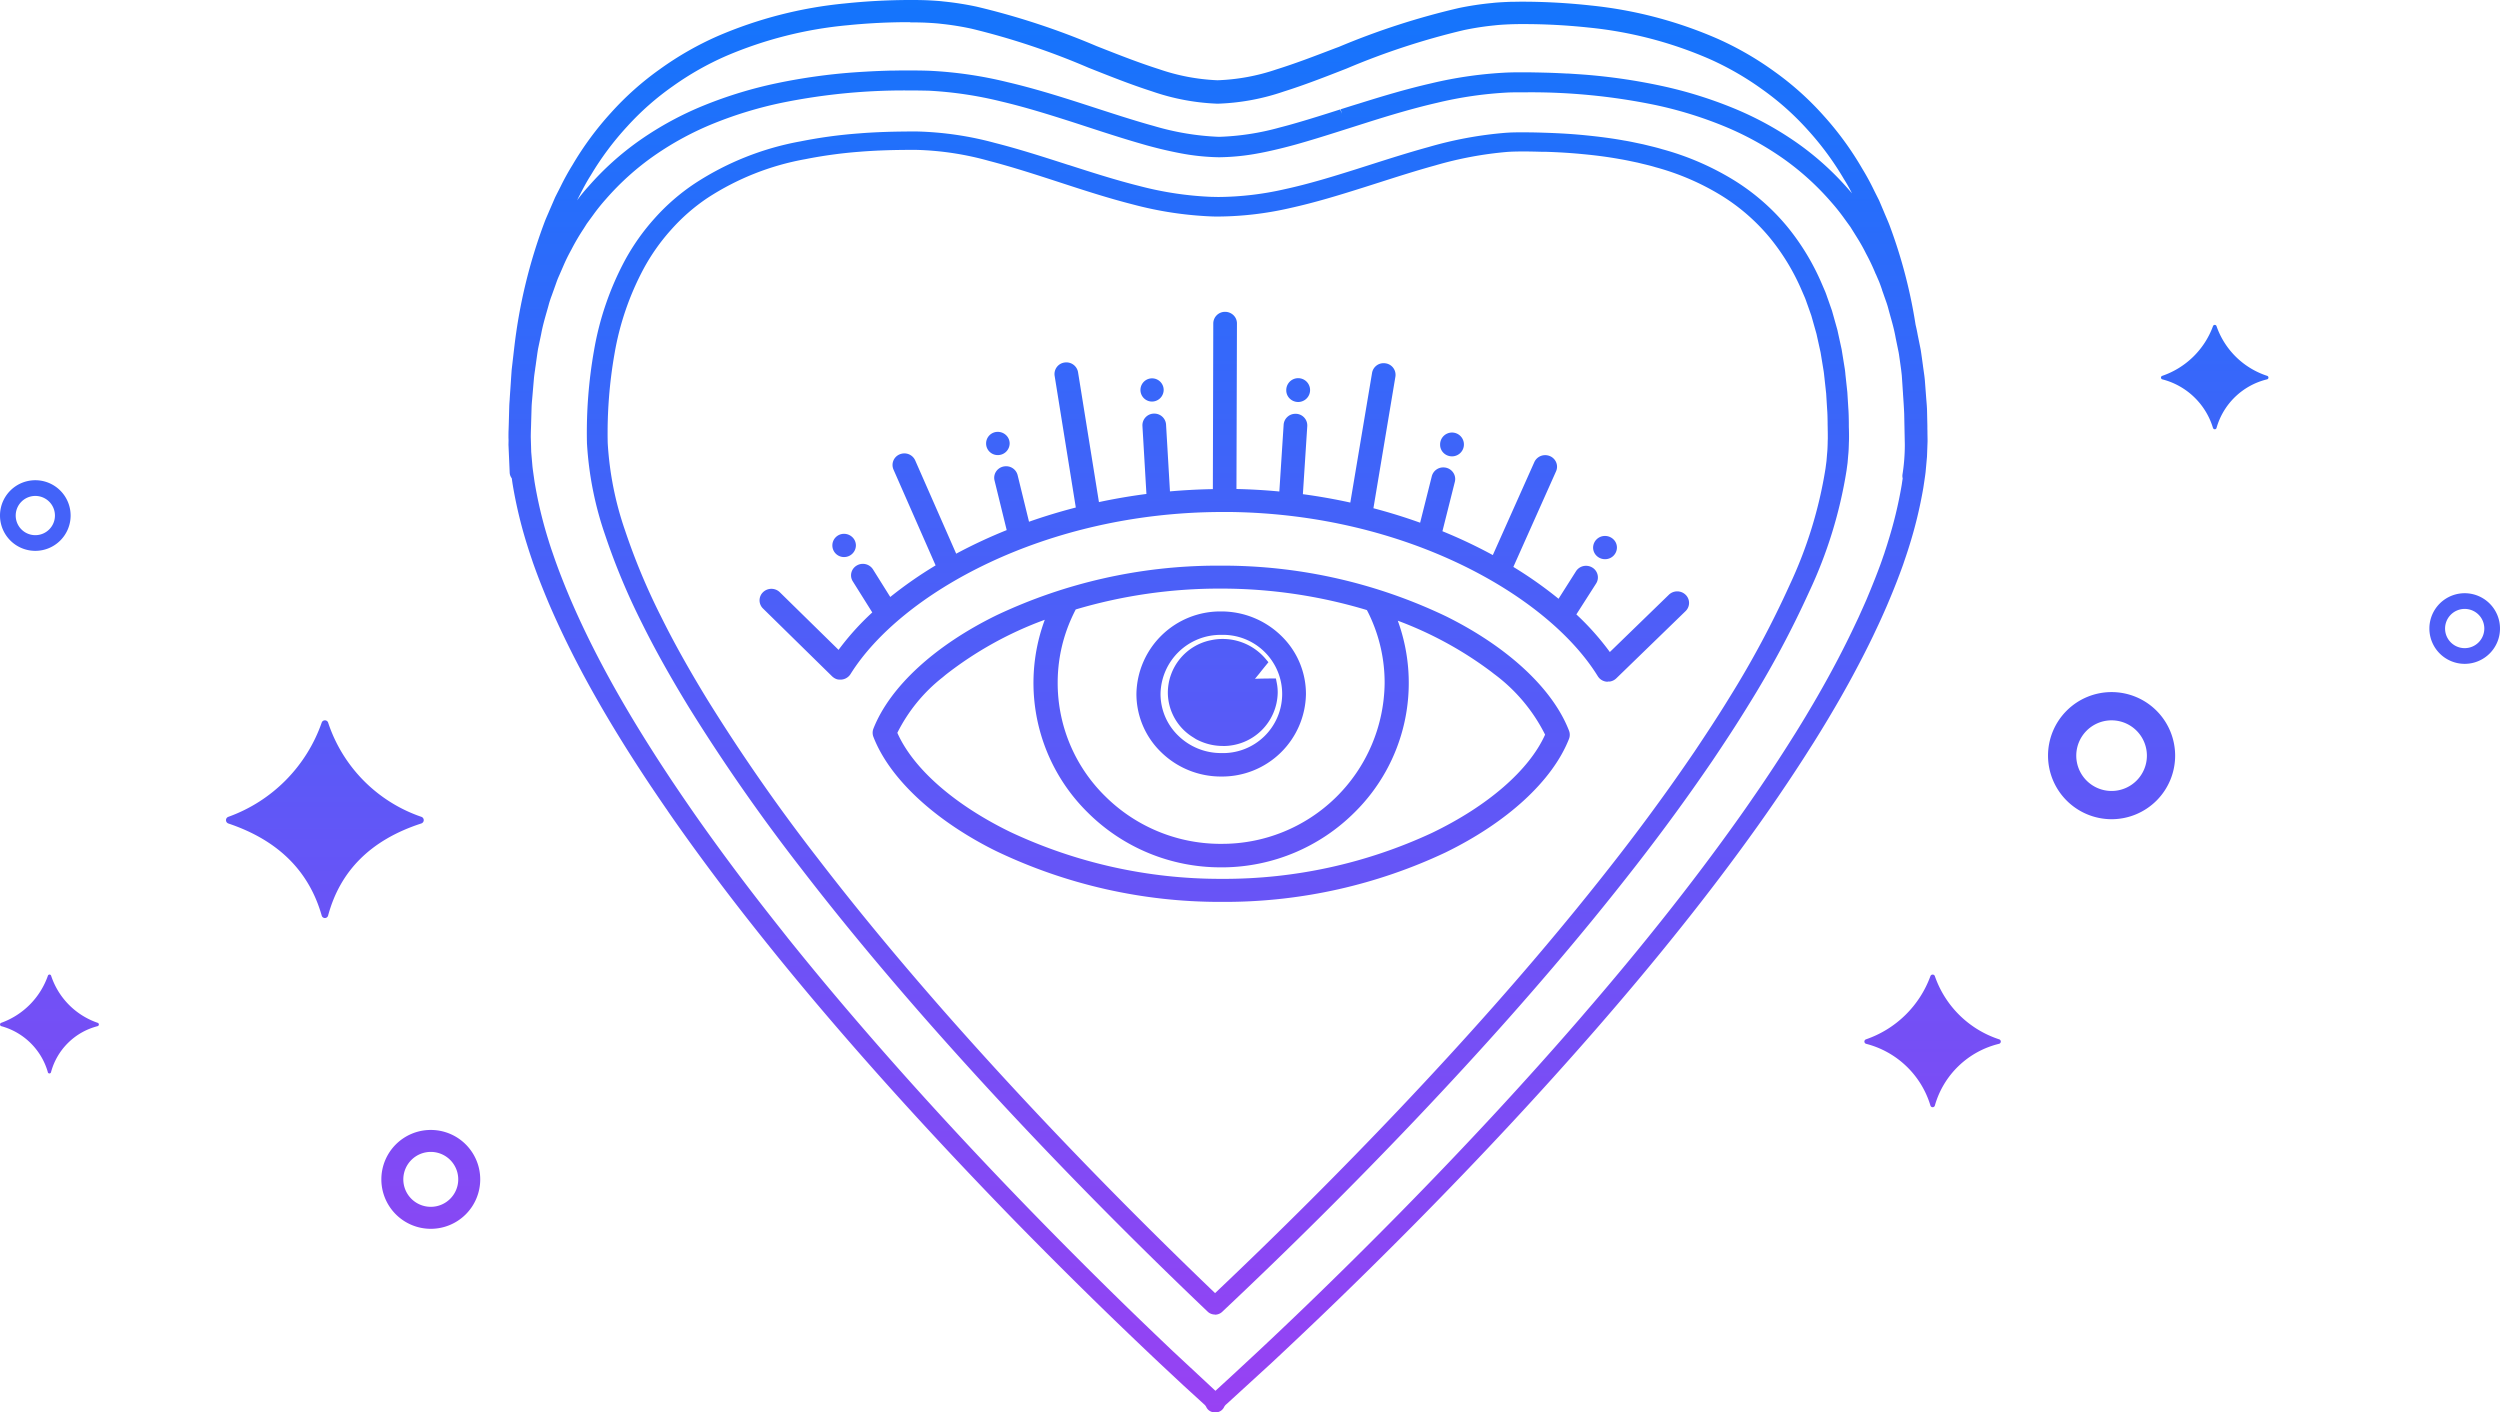
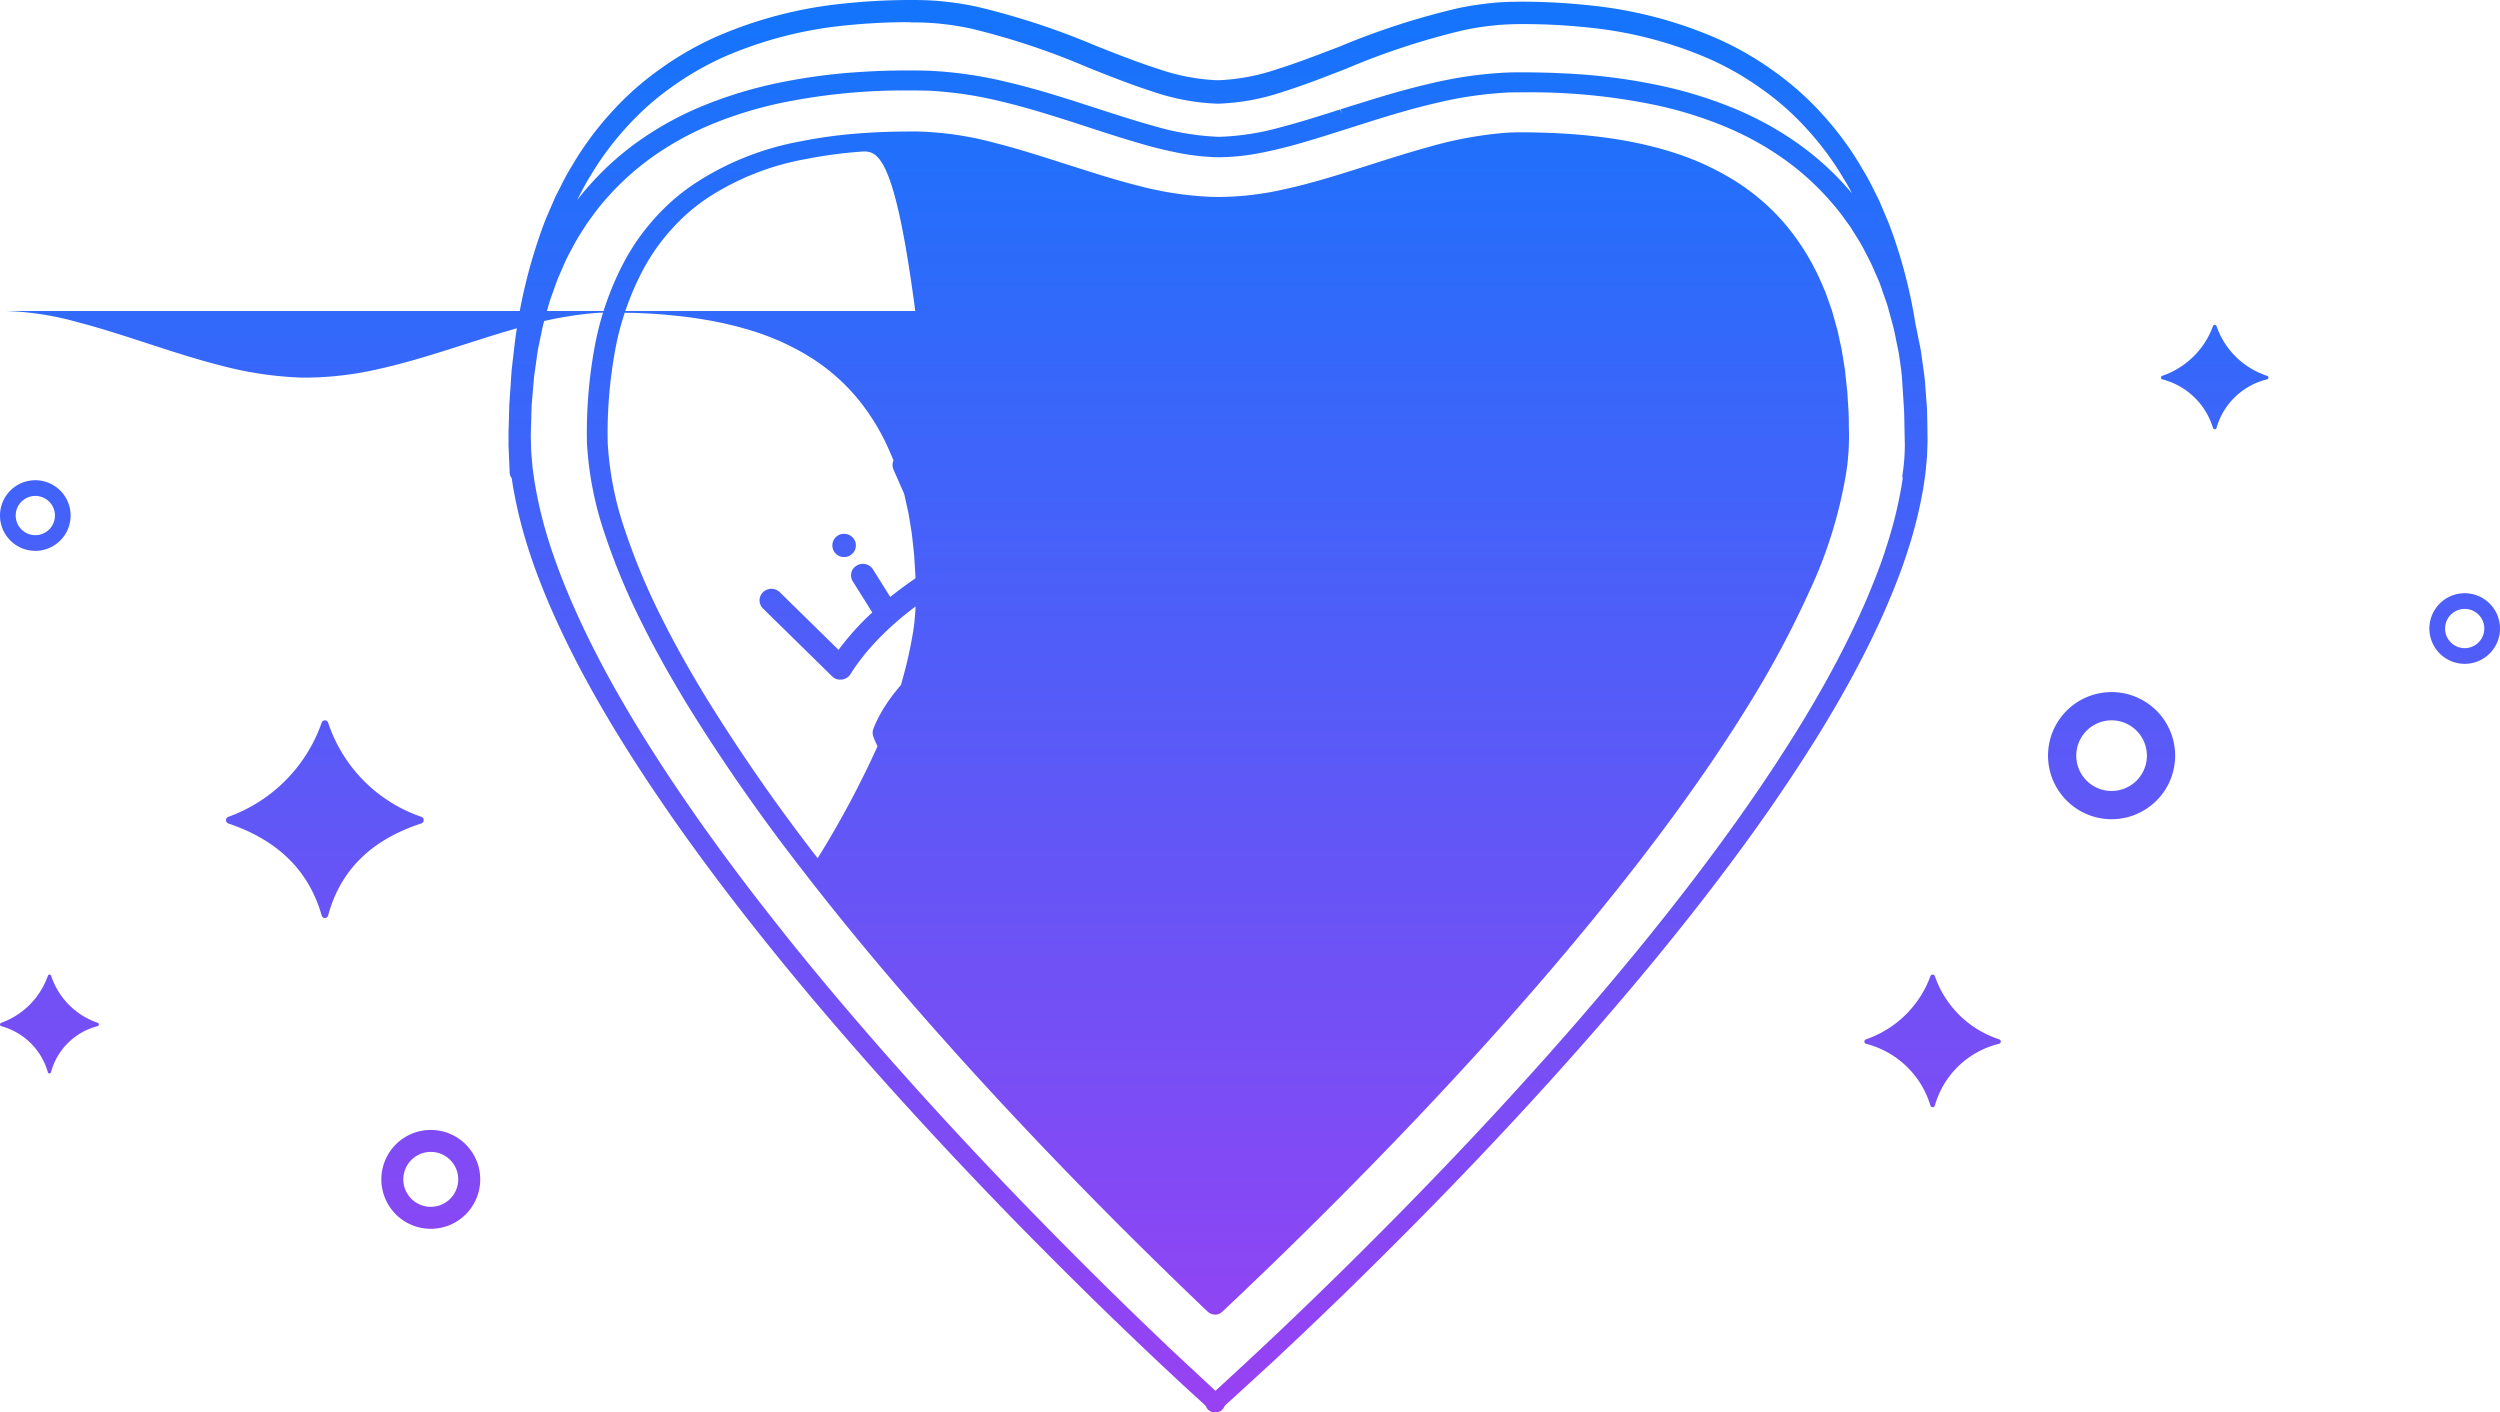
<svg xmlns="http://www.w3.org/2000/svg" width="177" height="100.001" viewBox="0 0 177 100.001">
  <defs>
    <linearGradient id="linear-gradient" x1="0.5" y1="1" x2="0.5" gradientUnits="objectBoundingBox">
      <stop offset="0" stop-color="#9941f3" />
      <stop offset="1" stop-color="#1375fc" />
    </linearGradient>
  </defs>
-   <path id="icon-love" d="M85.839,99.975a.655.655,0,0,1-.439-.365.575.575,0,0,0-.148-.184L83.8,98.1l-1.74-1.625c-1.138-1.073-2.293-2.177-3.434-3.283-2.2-2.131-4.451-4.376-6.7-6.671C67.3,81.77,63.148,77.263,59.252,72.74l-.579-.675c-.565-.661-1.13-1.328-1.679-1.985l-.542-.651c-.989-1.193-1.922-2.343-2.852-3.516l-.25-.316c-1.951-2.465-3.8-4.939-5.5-7.353l-.181-.258-.356-.514-.1-.152-.072-.1-.347-.507-.172-.251-.338-.5-.068-.1,0-.005-.1-.143-.328-.493c-.109-.165-.216-.328-.322-.49l-.317-.485c-.308-.477-.616-.959-.914-1.435l-.292-.471-.287-.467c-.155-.255-.358-.59-.557-.924l-.27-.457c-.578-.986-1.125-1.963-1.626-2.9l-.23-.437c-.142-.272-.289-.555-.447-.868l-.216-.431-.211-.429c-.451-.927-.875-1.852-1.26-2.751l-.076-.183-.149-.359-.142-.35-.137-.341c-.014-.039-.03-.077-.045-.115l-.021-.052-.128-.329q-.093-.244-.181-.481l-.114-.312-.11-.307-.1-.3c-.12-.351-.228-.684-.331-1.018a31.7,31.7,0,0,1-1.015-4.271l-.055-.382s0-.008,0-.012a.712.712,0,0,1-.142-.328.653.653,0,0,1-.007-.076L36,31.485l.006-.308-.006-.2c0-.189,0-.378.008-.544l.012-.362.034-1.259c.005-.19.02-.376.033-.536l0-.026c.015-.247.032-.489.049-.728.018-.258.036-.517.051-.776l.039-.555.193-1.671a37.4,37.4,0,0,1,2.114-8.737c.087-.236.193-.475.285-.687.051-.119.1-.238.154-.358l.335-.776.138-.274c.083-.159.162-.315.241-.472a17.541,17.541,0,0,1,.851-1.543,22.147,22.147,0,0,1,2.723-3.692,20.935,20.935,0,0,1,3.472-3.091A22.466,22.466,0,0,1,50.8,2.561,30.03,30.03,0,0,1,59.808.245,44.793,44.793,0,0,1,64.435,0l.23,0h.054c.268,0,.544.007.811.014l.306.014c.316.019.644.037.973.077a21.631,21.631,0,0,1,2.328.365,52.739,52.739,0,0,1,8.494,2.792l.267.105c1.359.535,2.765,1.087,4.158,1.529a14.433,14.433,0,0,0,4.148.786,14.432,14.432,0,0,0,4.152-.763c1.394-.434,2.8-.978,4.166-1.5l.271-.1A52.711,52.711,0,0,1,103.3.565a21.661,21.661,0,0,1,2.34-.352c.317-.037.645-.054.962-.07L106.9.13c.255,0,.517-.01.772-.01h.053l.29,0a45.111,45.111,0,0,1,4.62.269,30.027,30.027,0,0,1,9,2.368,22.446,22.446,0,0,1,4.044,2.345,20.93,20.93,0,0,1,3.458,3.115,22.147,22.147,0,0,1,2.709,3.722,17.246,17.246,0,0,1,.83,1.525c.081.163.159.319.238.474l.128.255.339.8c.049.122.1.238.149.354.1.234.2.464.286.7a35.81,35.81,0,0,1,1.807,6.944c.056.232.107.468.148.707l.212,1.049c.016.1.031.2.044.292l.04.283.071.514.016.127.074.523c.022.161.039.3.051.434L136.361,28l.009.127.02.249c.02.233.04.474.045.715l.023,1.072,0,.19.005.188,0,.058c0,.212.01.432.008.649l-.04,1.087-.1,1.1c-.022.184-.049.365-.074.535l-.069.46-.014.092a31.531,31.531,0,0,1-1.042,4.274l-.045.142-.094.287c-.013.039-.025.077-.039.117l-.009.028-.1.293-.1.3-.109.3c-.018.05-.036.1-.055.151l-.117.314c-.02.053-.04.1-.06.157l-.123.321c-.022.053-.042.107-.064.161l-.133.335-.138.34-.144.348-.075.177-.153.363c-.247.567-.5,1.133-.764,1.682l-.2.424c-.376.78-.779,1.575-1.2,2.362l-.233.437c-.176.328-.369.678-.606,1.1l-.251.445c-.59,1.033-1.233,2.107-1.913,3.192l-.3.47-.3.472-.153.238-.31.478q-.157.24-.316.482l-.322.486-.085.127-.078.117-.332.492-.338.5-.344.5-.065.094-.109.158-.354.508c-.177.252-.359.511-.543.77-1.71,2.4-3.575,4.865-5.543,7.322-1.842,2.307-3.786,4.631-5.944,7.109-3.923,4.5-8.1,8.987-12.764,13.709-2.266,2.291-4.532,4.522-6.736,6.634-1.1,1.052-2.259,2.15-3.451,3.262L86.9,99.355l-.068.061a.6.6,0,0,0-.162.194.665.665,0,0,1-.59.388l-.047,0A.766.766,0,0,1,85.839,99.975ZM55.421,7.262a28.29,28.29,0,0,0-4.846,1.46,21.47,21.47,0,0,0-4.259,2.3,18.88,18.88,0,0,0-3.407,3.062A13.6,13.6,0,0,0,42,15.215l-.45.615-.157.249-.08.127a15.432,15.432,0,0,0-.863,1.473,12.16,12.16,0,0,0-.548,1.11l-.3.691c-.014.03-.027.06-.04.09l0,0-.029.066c-.069.159-.13.331-.187.493l-.044.125-.013.034c-.038.11-.078.224-.12.337l-.048.134-.05.141a7.006,7.006,0,0,0-.229.7l-.047.172-.095.332c-.144.506-.292,1.03-.384,1.542l-.222,1.054c-.016.1-.032.2-.049.311l-.1.717-.015.114-.039.259,0,.021c-.031.212-.065.43-.086.641l-.09,1.049-.01.124-.022.254V28.2c-.02.214-.04.436-.047.652l-.031,1.059-.005.188-.006.191c-.007.2-.014.437-.014.668l.03,1.044.089,1.03c.012.106.025.214.04.319l.045.323.038.263c0,.021.005.042.009.063l.008.064a30.378,30.378,0,0,0,.967,4.1l.085.276.035.11.01.03.092.283.1.287.1.292.105.3.027.074.028.077.112.307c.012.029.022.058.033.088l.025.068.121.317.127.325.131.332.138.342.03.071.041.1.148.355c.778,1.833,1.664,3.657,2.705,5.574l.243.445c.653,1.182,1.373,2.413,2.143,3.66l.293.473c.272.434.521.826.76,1.2l.314.486.321.491.081.123.081.123.33.5.337.5.343.507.349.51.355.516.091.13.09.131c1.576,2.254,3.289,4.567,5.093,6.873l.587.748.5.631.5.633c.843,1.05,1.727,2.13,2.628,3.21l.55.656.007.008q.136.161.271.322l.563.665.574.672c3.864,4.51,7.979,9.007,12.584,13.747,2.23,2.292,4.468,4.533,6.65,6.661,1.081,1.053,2.228,2.155,3.409,3.276l3.007,2.8L87.326,97.3l1.737-1.613c1.106-1.035,2.259-2.13,3.427-3.255,2.2-2.123,4.455-4.352,6.69-6.624,4.638-4.72,8.78-9.193,12.666-13.677l.6-.7.3-.347.588-.689.579-.683c1.252-1.484,2.415-2.9,3.556-4.332l.262-.328c1.95-2.451,3.793-4.9,5.477-7.277l.363-.516.355-.511.156-.228.193-.279.343-.5.337-.5q.166-.247.329-.493l.324-.489.317-.485.311-.481c.289-.448.582-.913.9-1.419l.288-.466c.023-.04.047-.078.071-.117l.07-.114.279-.461c.2-.337.379-.635.541-.912l.262-.451c1.045-1.813,1.94-3.52,2.736-5.218l.2-.422c.2-.445.388-.857.561-1.257l.148-.355.143-.345.137-.337c.022-.055.044-.11.066-.165l.129-.324.062-.159.12-.312c.02-.051.039-.1.058-.154l.113-.3.107-.3.1-.292.1-.285,0-.011c.031-.091.06-.182.09-.271l.089-.277c.015-.048.029-.093.042-.138a30.357,30.357,0,0,0,.993-4.1l.016-.112.039-.26.014-.09a.724.724,0,0,1-.021-.2.589.589,0,0,1,.008-.08,13.578,13.578,0,0,0,.164-2.113l-.044-2.188c-.019-.46-.052-.934-.084-1.391l0-.039c-.018-.248-.034-.5-.05-.743l-.037-.545-.047-.407c-.007-.053-.015-.106-.022-.159l-.076-.545-.048-.333c0-.028-.008-.056-.013-.083s-.009-.054-.013-.081l-.211-1.027c-.08-.462-.2-.926-.324-1.362l-.062-.222c-.043-.155-.086-.31-.128-.466a5.62,5.62,0,0,0-.175-.565l-.049-.139-.018-.052c-.029-.081-.058-.161-.085-.242s-.059-.166-.085-.238l-.042-.122,0-.014c-.07-.2-.143-.417-.226-.614l-.069-.158-.139-.322L132.8,19.4a14.5,14.5,0,0,0-.682-1.441,12.911,12.911,0,0,0-.639-1.139l-.255-.409q-.105-.167-.21-.337l-.443-.611a13.879,13.879,0,0,0-.9-1.131,18.979,18.979,0,0,0-3.395-3.088,21.524,21.524,0,0,0-4.246-2.323A28.327,28.327,0,0,0,117.2,7.435a43.469,43.469,0,0,0-9.039-.9H108c-.4,0-.8,0-1.182.012a27.436,27.436,0,0,0-5.076.732c-1.7.391-3.395.9-4.971,1.4l-.63.2-1.575.5c-.829.262-1.81.569-2.807.848-.836.231-1.54.4-2.214.54l-.285.057-.071.013-.071.013a15.943,15.943,0,0,1-2.813.284,15.974,15.974,0,0,1-2.816-.3c-.338-.066-.671-.136-1.015-.216l-.305-.072-.067-.017-.089-.022-.318-.081q-.242-.063-.5-.133l-.347-.1c-.971-.277-1.919-.578-2.8-.861l-1.776-.579-.43-.139c-1.566-.5-3.251-1.028-4.963-1.431a27.347,27.347,0,0,0-5.08-.76c-.443-.012-.892-.018-1.337-.019H64.31A43.277,43.277,0,0,0,55.421,7.262Zm9.023-5.692a43.3,43.3,0,0,0-4.464.22,28.509,28.509,0,0,0-8.537,2.158,20.91,20.91,0,0,0-3.793,2.146,19.4,19.4,0,0,0-3.243,2.857,20.792,20.792,0,0,0-2.579,3.458c-.3.468-.556.96-.8,1.436-.058.113-.116.228-.175.341.244-.324.5-.646.783-.956a20.362,20.362,0,0,1,3.664-3.3,23.125,23.125,0,0,1,4.58-2.483,30.134,30.134,0,0,1,5.149-1.562,41.217,41.217,0,0,1,5.392-.757l.193-.014.374-.024.36-.021.347-.019.337-.016.328-.013.319-.011L62.989,5l.155,0,.521-.009.327,0,.318,0h.436c.386,0,.759.008,1.138.023a28.852,28.852,0,0,1,5.435.8c1.786.418,3.511.95,5.11,1.463l.619.2.674.219c1.133.367,2.416.784,3.651,1.135l.321.089a18.751,18.751,0,0,0,4.612.768,18.085,18.085,0,0,0,4.281-.656l.329-.086.321-.086c.985-.274,1.984-.585,2.745-.825l.9-.286.133.3-.1-.31c.512-.163.906-.288,1.278-.4,1.611-.506,3.346-1.03,5.117-1.434a28.9,28.9,0,0,1,5.44-.771c.292-.01.579-.015.878-.015h.26c.22,0,.407,0,.586.006l.4.006.408.01.365.009.313.011.319.013.327.015.336.018.088,0,.084.005.353.023.365.024.38.028a41.08,41.08,0,0,1,5.391.787,30.093,30.093,0,0,1,5.14,1.59,23.08,23.08,0,0,1,4.566,2.508,20.365,20.365,0,0,1,3.65,3.33c.055.061.109.123.162.185-.175-.341-.361-.68-.566-1a20.815,20.815,0,0,0-2.566-3.488,19.392,19.392,0,0,0-3.23-2.878,20.873,20.873,0,0,0-3.775-2.165,28.49,28.49,0,0,0-8.526-2.207,43.3,43.3,0,0,0-4.458-.244l-.221,0h-.045c-.242,0-.486.005-.723.011l-.328.014c-.291.016-.584.032-.866.066a20.022,20.022,0,0,0-2.173.335,51.916,51.916,0,0,0-8.3,2.72l-.228.089c-1.372.536-2.792,1.089-4.241,1.545a15.947,15.947,0,0,1-4.668.857,15.941,15.941,0,0,1-4.669-.882c-1.444-.464-2.857-1.024-4.223-1.566l-.238-.094a51.765,51.765,0,0,0-8.282-2.766,19.986,19.986,0,0,0-2.163-.347c-.293-.036-.59-.054-.877-.071l-.316-.016c-.261-.007-.52-.014-.778-.015h-.214Zm21.579,91.5a.776.776,0,0,1-.423-.126.862.862,0,0,1-.087-.07C78.3,86,71.627,79.078,65.669,72.31c-3.355-3.82-6.287-7.367-8.963-10.844a132.01,132.01,0,0,1-7.922-11.371c-1.329-2.176-2.418-4.126-3.327-5.961a47.046,47.046,0,0,1-2.6-6.215,24.093,24.093,0,0,1-1.3-6.533,33.449,33.449,0,0,1,.5-6.576,21,21,0,0,1,2.2-6.4,15.528,15.528,0,0,1,2.075-2.934A14.712,14.712,0,0,1,49.2,12.985a20.238,20.238,0,0,1,7.478-2.976,33.757,33.757,0,0,1,4.1-.561c1.226-.1,2.517-.14,4.063-.14H64.9a23.226,23.226,0,0,1,5.554.815c1.686.429,3.332.958,4.923,1.468l.029.01.231.074.013,0c1.636.527,3.329,1.071,5.016,1.493a23.831,23.831,0,0,0,5.139.771c.161,0,.307.007.448.007H86.3a21.658,21.658,0,0,0,4.657-.551c1.717-.374,3.374-.883,5.062-1.415l.2-.064.83-.264c1.256-.4,2.681-.855,4.092-1.242A27.421,27.421,0,0,1,106.624,9.4l.352-.021.371-.008c.116,0,.229,0,.345,0h.208l.157,0c.444,0,.91.013,1.385.029.992.032,1.9.088,2.777.175,1.01.1,1.914.217,2.764.373.31.049.621.114.967.188l.384.08.408.1.058.014c.312.076.606.148.9.239a19.424,19.424,0,0,1,4.99,2.145,15.406,15.406,0,0,1,3.859,3.347A16.816,16.816,0,0,1,129,20.128l.224.52c.05.124.092.243.131.357.024.071.046.131.068.192l.281.8.383,1.363.3,1.372.223,1.379c.018.118.031.236.042.348l0,.024.139,1.283.068,1.11c.029.358.033.738.038,1.044v.067c0,.128,0,.256.006.382.005.23.01.476.006.721,0,.112-.007.214-.01.317-.007.249-.014.532-.046.82l-.045.539-.076.564a31.947,31.947,0,0,1-2.65,8.583,69.293,69.293,0,0,1-4.324,8.058c-.852,1.392-1.749,2.744-2.514,3.883-.947,1.385-1.825,2.63-2.687,3.806-1.671,2.292-3.555,4.717-5.756,7.413-3.748,4.583-7.874,9.236-12.612,14.224-4.333,4.559-8.929,9.129-13.659,13.582a.746.746,0,0,1-.512.2ZM60.907,10.74a32.456,32.456,0,0,0-3.9.531A18.712,18.712,0,0,0,50.1,14.009a13.458,13.458,0,0,0-2.6,2.274,14.283,14.283,0,0,0-1.908,2.7,19.8,19.8,0,0,0-2.079,6.033,32.559,32.559,0,0,0-.487,6.337,22.943,22.943,0,0,0,1.232,6.214,45.734,45.734,0,0,0,2.531,6.062c.894,1.809,1.964,3.729,3.27,5.868A130.431,130.431,0,0,0,57.89,60.76c2.65,3.45,5.562,6.978,8.9,10.786,5.788,6.584,12.26,13.315,19.237,20.007,4.512-4.274,8.911-8.668,13.076-13.06,4.713-4.976,8.811-9.608,12.526-14.163,2.179-2.676,4.045-5.084,5.7-7.365.839-1.147,1.707-2.381,2.655-3.772.7-1.049,1.622-2.434,2.479-3.838a68.129,68.129,0,0,0,4.236-7.918,30.729,30.729,0,0,0,2.547-8.266l.07-.533.042-.517c.028-.257.035-.524.041-.739,0-.109.005-.213.009-.318,0-.213,0-.446-.006-.651v-.022c0-.13-.005-.259-.007-.388v-.1c-.005-.317-.01-.645-.036-.958l-.067-1.086-.116-1.058c0-.038-.009-.076-.013-.116l-.008-.076c-.013-.119-.024-.225-.04-.329l-.219-1.334-.289-1.307-.365-1.292-.266-.753c-.016-.042-.032-.086-.047-.13l-.02-.055-.005-.014c-.034-.1-.069-.2-.11-.3l-.216-.5a15.574,15.574,0,0,0-2.27-3.758,13.992,13.992,0,0,0-3.506-3.035,17.787,17.787,0,0,0-4.591-1.963c-.276-.086-.562-.155-.837-.221l-.024-.005-.407-.1c-.1-.019-.207-.043-.322-.068l-.038-.007-.047-.01c-.283-.059-.574-.12-.859-.166-.81-.147-1.67-.261-2.63-.351-.848-.083-1.72-.137-2.665-.165l-.192,0-.064,0c-.4-.011-.819-.022-1.226-.022h-.075c-.4,0-.762.009-1.091.03a26.09,26.09,0,0,0-5.126.959c-1.362.375-2.714.807-4.02,1.226l-.049.015-.985.314c-1.729.546-3.429,1.069-5.213,1.462a23.329,23.329,0,0,1-5.034.6h-.053c-.181,0-.357,0-.5-.008a25.526,25.526,0,0,1-5.524-.842c-1.756-.446-3.463-1-5.113-1.539l-.224-.073-.019-.006c-1.58-.514-3.214-1.045-4.848-1.469a20.977,20.977,0,0,0-5.131-.781H64.8C63.3,10.607,62.063,10.649,60.907,10.74ZM27,83.5A3.5,3.5,0,1,1,30.5,87,3.5,3.5,0,0,1,27,83.5Zm1.555,0A1.944,1.944,0,1,0,30.5,81.555,1.946,1.946,0,0,0,28.555,83.5Zm108.12-5.226a6.426,6.426,0,0,0-4.558-4.373.166.166,0,0,1-.011-.314,7.425,7.425,0,0,0,4.569-4.48.167.167,0,0,1,.317.015,7.177,7.177,0,0,0,4.557,4.465.165.165,0,0,1-.014.314,6.25,6.25,0,0,0-4.547,4.371.163.163,0,0,1-.314,0ZM3.388,75.911a4.721,4.721,0,0,0-3.3-3.259.125.125,0,0,1-.008-.234,5.461,5.461,0,0,0,3.312-3.339.12.12,0,0,1,.23.011,5.274,5.274,0,0,0,3.3,3.328.124.124,0,0,1-.01.234,4.593,4.593,0,0,0-3.3,3.258.117.117,0,0,1-.228,0ZM22.777,64.823c-.873-3.062-2.983-5.3-6.607-6.519a.25.25,0,0,1-.015-.468,10.913,10.913,0,0,0,6.623-6.678.241.241,0,0,1,.46.022,10.548,10.548,0,0,0,6.606,6.655.248.248,0,0,1-.02.468c-3.6,1.17-5.748,3.379-6.593,6.515a.234.234,0,0,1-.455,0ZM70.534,60.26l-.3-.149-.292-.151c-4.061-2.136-7.016-4.975-8.105-7.791a.8.8,0,0,1,0-.578c1.167-2.965,4.354-5.9,8.743-8.043a36.632,36.632,0,0,1,15.568-3.5H86.5a36.629,36.629,0,0,1,15.891,3.593c4.376,2.172,7.545,5.121,8.695,8.092a.8.8,0,0,1,0,.578c-1.168,2.965-4.355,5.9-8.743,8.043a36.633,36.633,0,0,1-15.568,3.5h-.344A36.654,36.654,0,0,1,70.534,60.26ZM66.947,47.78l-.2.168a11.567,11.567,0,0,0-3.215,3.936c1.119,2.532,4.037,5.091,8,7.022a34.952,34.952,0,0,0,14.9,3.317h.1a34.905,34.905,0,0,0,14.854-3.255c3.96-1.907,6.879-4.442,8.007-6.955a12.047,12.047,0,0,0-3.615-4.3l-.214-.167a26.3,26.3,0,0,0-6.6-3.6A12.87,12.87,0,0,1,95.9,57.52a13.32,13.32,0,0,1-9.228,3.888l-.257,0a13.31,13.31,0,0,1-9.378-3.857,12.876,12.876,0,0,1-3.128-13.5l.061-.171A25.7,25.7,0,0,0,66.947,47.78Zm9.215-4.631c-.11.212-.214.428-.311.645a11.094,11.094,0,0,0-.967,4.523,11.231,11.231,0,0,0,3.371,8.065,11.591,11.591,0,0,0,8.028,3.362h.173A11.507,11.507,0,0,0,98.032,48.383a11.139,11.139,0,0,0-1.057-4.79c-.07-.149-.135-.281-.2-.4a35.734,35.734,0,0,0-10.286-1.52h-.1A35.691,35.691,0,0,0,76.162,43.149Zm22.791.761c-.012-.032-.023-.063-.036-.095ZM145,53.5a4.5,4.5,0,1,1,4.5,4.5A4.505,4.505,0,0,1,145,53.5Zm2,0a2.5,2.5,0,1,0,2.5-2.5A2.5,2.5,0,0,0,147,53.5ZM86.445,54.978a6.047,6.047,0,0,1-4.238-1.725,5.731,5.731,0,0,1-1.748-4.137,5.936,5.936,0,0,1,6-5.826,6.071,6.071,0,0,1,4.252,1.725,5.723,5.723,0,0,1,1.75,4.135,5.936,5.936,0,0,1-6,5.828Zm-4.279-5.857a4.1,4.1,0,0,0,1.251,2.961,4.325,4.325,0,0,0,3.034,1.235,4.186,4.186,0,1,0,.024-8.368h-.013A4.249,4.249,0,0,0,82.166,49.121Zm4.4,3.693a3.97,3.97,0,0,1-1.83-.452.5.5,0,0,1-.093-.052c-.02-.012-.04-.024-.06-.038l-.1-.064a3.73,3.73,0,0,1-1.8-3.193,3.8,3.8,0,0,1,2.975-3.673l.053-.01a3.975,3.975,0,0,1,3.875,1.294l.219.259-.215.264c-.117.143-.238.293-.365.454l-.07.091-.1.12c-.037.046-.072.088-.108.131l-.094.114c.342-.013.712-.02,1.126-.022l.355,0,.067.34a3.348,3.348,0,0,1,.061.663,3.846,3.846,0,0,1-3.89,3.777ZM113.8,48.267l-.068-.005a.836.836,0,0,1-.51-.258l-.04-.047-.029-.038-.031-.047C109.612,42.18,99.572,36.4,87.089,36.249l-.394,0h-.109c-12.6,0-22.8,5.769-26.366,11.471a.809.809,0,0,1-.13.16.839.839,0,0,1-.541.237H59.5a.708.708,0,0,1-.076,0l-.049-.005-.022,0-.032-.006-.046-.011-.006,0A.828.828,0,0,1,59,47.957l-.027-.02-.048-.041-.022-.022-4.88-4.79a.8.8,0,0,1,0-1.156.852.852,0,0,1,1.185,0L59.37,46.01a18.79,18.79,0,0,1,2.387-2.65l-1.379-2.2a.793.793,0,0,1-.1-.619.808.808,0,0,1,.377-.5.85.85,0,0,1,1.152.271l1.223,1.954a29.13,29.13,0,0,1,3.211-2.236l-2.983-6.787a.813.813,0,0,1,.44-1.075.849.849,0,0,1,.33-.067.837.837,0,0,1,.77.5l2.9,6.6a36.011,36.011,0,0,1,3.576-1.669l-.861-3.513a.8.8,0,0,1,.1-.619.836.836,0,0,1,.519-.367.916.916,0,0,1,.2-.022.834.834,0,0,1,.815.628l.807,3.3q1.6-.563,3.313-1.007l-1.5-9.33a.823.823,0,0,1,.7-.935.922.922,0,0,1,.131-.01.838.838,0,0,1,.827.691l1.48,9.2q1.639-.351,3.362-.576l-.283-4.825a.827.827,0,0,1,.789-.863h.05a.828.828,0,0,1,.833.77l.277,4.736q1.493-.132,3.037-.16L85.9,22.893a.829.829,0,0,1,.838-.815.847.847,0,0,1,.594.241.807.807,0,0,1,.244.579l-.035,11.723q1.543.035,3.036.177l.305-4.733a.829.829,0,0,1,.832-.767c.021,0,.041,0,.061,0a.826.826,0,0,1,.78.868l-.311,4.822q1.72.232,3.358.594L97.142,26.4a.827.827,0,0,1,.825-.687.8.8,0,0,1,.139.012.822.822,0,0,1,.689.939l-1.557,9.319q1.712.451,3.307,1.025l.827-3.292a.834.834,0,0,1,.814-.623.894.894,0,0,1,.2.022.84.84,0,0,1,.519.372.8.8,0,0,1,.1.618l-.881,3.506a36,36,0,0,1,3.567,1.688l2.94-6.583a.84.84,0,0,1,.769-.491.85.85,0,0,1,.335.068.821.821,0,0,1,.445.451.793.793,0,0,1-.012.626l-3.023,6.768a28.814,28.814,0,0,1,3.2,2.255l1.234-1.946a.837.837,0,0,1,.713-.388.852.852,0,0,1,.442.123.812.812,0,0,1,.374.508.8.8,0,0,1-.1.618L111.606,43.5a18.814,18.814,0,0,1,2.371,2.664l4.178-4.055a.851.851,0,0,1,1.185,0,.805.805,0,0,1,0,1.157l-4.908,4.762v0a.853.853,0,0,1-.138.107l-.03.018,0,0-.036.019.011-.006-.017.009a.83.83,0,0,1-.2.07l-.031.005-.035.005-.022,0-.032,0h-.057Zm.464-.111h0Zm0,0h0Zm.005,0-.005,0ZM172,44.5a2.5,2.5,0,1,1,2.5,2.5A2.5,2.5,0,0,1,172,44.5Zm1.111,0a1.389,1.389,0,1,0,1.389-1.389A1.391,1.391,0,0,0,173.111,44.5Zm-59.479-4.91a.844.844,0,0,1-.595-.242.807.807,0,0,1-.245-.582.834.834,0,0,1,.842-.82.851.851,0,0,1,.6.243.8.8,0,0,1,.245.581.833.833,0,0,1-.841.82Zm-53.879-.151a.822.822,0,1,1,0-1.644.851.851,0,0,1,.6.243.807.807,0,0,1,.245.581.834.834,0,0,1-.841.82ZM0,36.5A2.5,2.5,0,1,1,2.5,39,2.5,2.5,0,0,1,0,36.5Zm1.112,0A1.389,1.389,0,1,0,2.5,35.112,1.39,1.39,0,0,0,1.112,36.5ZM102.8,32.31a.849.849,0,0,1-.595-.242.809.809,0,0,1-.245-.582.843.843,0,1,1,.842.824Zm-32.162-.09a.822.822,0,1,1,0-1.644.849.849,0,0,1,.6.242.808.808,0,0,1,.246.582.835.835,0,0,1-.842.82ZM156.679,30.3a5.056,5.056,0,0,0-3.587-3.442.13.13,0,0,1-.009-.247,5.845,5.845,0,0,0,3.6-3.526.132.132,0,0,1,.249.012,5.65,5.65,0,0,0,3.587,3.514.129.129,0,0,1-.011.247,4.921,4.921,0,0,0-3.578,3.441.128.128,0,0,1-.247,0ZM91.908,28.461a.85.85,0,0,1-.595-.243.807.807,0,0,1-.245-.582.843.843,0,1,1,.842.825Zm-10.365-.03a.822.822,0,1,1,.845-.819.832.832,0,0,1-.845.819Z" fill="url(#linear-gradient)" />
+   <path id="icon-love" d="M85.839,99.975a.655.655,0,0,1-.439-.365.575.575,0,0,0-.148-.184L83.8,98.1l-1.74-1.625c-1.138-1.073-2.293-2.177-3.434-3.283-2.2-2.131-4.451-4.376-6.7-6.671C67.3,81.77,63.148,77.263,59.252,72.74l-.579-.675c-.565-.661-1.13-1.328-1.679-1.985l-.542-.651c-.989-1.193-1.922-2.343-2.852-3.516l-.25-.316c-1.951-2.465-3.8-4.939-5.5-7.353l-.181-.258-.356-.514-.1-.152-.072-.1-.347-.507-.172-.251-.338-.5-.068-.1,0-.005-.1-.143-.328-.493c-.109-.165-.216-.328-.322-.49l-.317-.485c-.308-.477-.616-.959-.914-1.435l-.292-.471-.287-.467c-.155-.255-.358-.59-.557-.924l-.27-.457c-.578-.986-1.125-1.963-1.626-2.9l-.23-.437c-.142-.272-.289-.555-.447-.868l-.216-.431-.211-.429c-.451-.927-.875-1.852-1.26-2.751l-.076-.183-.149-.359-.142-.35-.137-.341c-.014-.039-.03-.077-.045-.115l-.021-.052-.128-.329q-.093-.244-.181-.481l-.114-.312-.11-.307-.1-.3c-.12-.351-.228-.684-.331-1.018a31.7,31.7,0,0,1-1.015-4.271l-.055-.382s0-.008,0-.012a.712.712,0,0,1-.142-.328.653.653,0,0,1-.007-.076L36,31.485l.006-.308-.006-.2c0-.189,0-.378.008-.544l.012-.362.034-1.259c.005-.19.02-.376.033-.536l0-.026c.015-.247.032-.489.049-.728.018-.258.036-.517.051-.776l.039-.555.193-1.671a37.4,37.4,0,0,1,2.114-8.737c.087-.236.193-.475.285-.687.051-.119.1-.238.154-.358l.335-.776.138-.274c.083-.159.162-.315.241-.472a17.541,17.541,0,0,1,.851-1.543,22.147,22.147,0,0,1,2.723-3.692,20.935,20.935,0,0,1,3.472-3.091A22.466,22.466,0,0,1,50.8,2.561,30.03,30.03,0,0,1,59.808.245,44.793,44.793,0,0,1,64.435,0l.23,0h.054c.268,0,.544.007.811.014l.306.014c.316.019.644.037.973.077a21.631,21.631,0,0,1,2.328.365,52.739,52.739,0,0,1,8.494,2.792l.267.105c1.359.535,2.765,1.087,4.158,1.529a14.433,14.433,0,0,0,4.148.786,14.432,14.432,0,0,0,4.152-.763c1.394-.434,2.8-.978,4.166-1.5l.271-.1A52.711,52.711,0,0,1,103.3.565a21.661,21.661,0,0,1,2.34-.352c.317-.037.645-.054.962-.07L106.9.13c.255,0,.517-.01.772-.01h.053l.29,0a45.111,45.111,0,0,1,4.62.269,30.027,30.027,0,0,1,9,2.368,22.446,22.446,0,0,1,4.044,2.345,20.93,20.93,0,0,1,3.458,3.115,22.147,22.147,0,0,1,2.709,3.722,17.246,17.246,0,0,1,.83,1.525c.081.163.159.319.238.474l.128.255.339.8c.049.122.1.238.149.354.1.234.2.464.286.7a35.81,35.81,0,0,1,1.807,6.944c.056.232.107.468.148.707l.212,1.049c.016.1.031.2.044.292l.04.283.071.514.016.127.074.523c.022.161.039.3.051.434L136.361,28l.009.127.02.249c.02.233.04.474.045.715l.023,1.072,0,.19.005.188,0,.058c0,.212.01.432.008.649l-.04,1.087-.1,1.1c-.022.184-.049.365-.074.535l-.069.46-.014.092a31.531,31.531,0,0,1-1.042,4.274l-.045.142-.094.287c-.013.039-.025.077-.039.117l-.009.028-.1.293-.1.3-.109.3c-.018.05-.036.1-.055.151l-.117.314c-.02.053-.04.1-.06.157l-.123.321c-.022.053-.042.107-.064.161l-.133.335-.138.34-.144.348-.075.177-.153.363c-.247.567-.5,1.133-.764,1.682l-.2.424c-.376.78-.779,1.575-1.2,2.362l-.233.437c-.176.328-.369.678-.606,1.1l-.251.445c-.59,1.033-1.233,2.107-1.913,3.192l-.3.47-.3.472-.153.238-.31.478q-.157.24-.316.482l-.322.486-.085.127-.078.117-.332.492-.338.5-.344.5-.065.094-.109.158-.354.508c-.177.252-.359.511-.543.77-1.71,2.4-3.575,4.865-5.543,7.322-1.842,2.307-3.786,4.631-5.944,7.109-3.923,4.5-8.1,8.987-12.764,13.709-2.266,2.291-4.532,4.522-6.736,6.634-1.1,1.052-2.259,2.15-3.451,3.262L86.9,99.355l-.068.061a.6.6,0,0,0-.162.194.665.665,0,0,1-.59.388l-.047,0A.766.766,0,0,1,85.839,99.975ZM55.421,7.262a28.29,28.29,0,0,0-4.846,1.46,21.47,21.47,0,0,0-4.259,2.3,18.88,18.88,0,0,0-3.407,3.062A13.6,13.6,0,0,0,42,15.215l-.45.615-.157.249-.08.127a15.432,15.432,0,0,0-.863,1.473,12.16,12.16,0,0,0-.548,1.11l-.3.691c-.014.03-.027.06-.04.09l0,0-.029.066c-.069.159-.13.331-.187.493l-.044.125-.013.034c-.038.11-.078.224-.12.337l-.048.134-.05.141a7.006,7.006,0,0,0-.229.7l-.047.172-.095.332c-.144.506-.292,1.03-.384,1.542l-.222,1.054c-.016.1-.032.2-.049.311l-.1.717-.015.114-.039.259,0,.021c-.031.212-.065.43-.086.641l-.09,1.049-.01.124-.022.254V28.2c-.02.214-.04.436-.047.652l-.031,1.059-.005.188-.006.191c-.007.2-.014.437-.014.668l.03,1.044.089,1.03c.012.106.025.214.04.319l.045.323.038.263c0,.021.005.042.009.063l.008.064a30.378,30.378,0,0,0,.967,4.1l.085.276.035.11.01.03.092.283.1.287.1.292.105.3.027.074.028.077.112.307c.012.029.022.058.033.088l.025.068.121.317.127.325.131.332.138.342.03.071.041.1.148.355c.778,1.833,1.664,3.657,2.705,5.574l.243.445c.653,1.182,1.373,2.413,2.143,3.66l.293.473c.272.434.521.826.76,1.2l.314.486.321.491.081.123.081.123.33.5.337.5.343.507.349.51.355.516.091.13.09.131c1.576,2.254,3.289,4.567,5.093,6.873l.587.748.5.631.5.633c.843,1.05,1.727,2.13,2.628,3.21l.55.656.007.008q.136.161.271.322l.563.665.574.672c3.864,4.51,7.979,9.007,12.584,13.747,2.23,2.292,4.468,4.533,6.65,6.661,1.081,1.053,2.228,2.155,3.409,3.276l3.007,2.8L87.326,97.3l1.737-1.613c1.106-1.035,2.259-2.13,3.427-3.255,2.2-2.123,4.455-4.352,6.69-6.624,4.638-4.72,8.78-9.193,12.666-13.677l.6-.7.3-.347.588-.689.579-.683c1.252-1.484,2.415-2.9,3.556-4.332l.262-.328c1.95-2.451,3.793-4.9,5.477-7.277l.363-.516.355-.511.156-.228.193-.279.343-.5.337-.5q.166-.247.329-.493l.324-.489.317-.485.311-.481c.289-.448.582-.913.9-1.419l.288-.466c.023-.04.047-.078.071-.117l.07-.114.279-.461c.2-.337.379-.635.541-.912l.262-.451c1.045-1.813,1.94-3.52,2.736-5.218l.2-.422c.2-.445.388-.857.561-1.257l.148-.355.143-.345.137-.337c.022-.055.044-.11.066-.165l.129-.324.062-.159.12-.312c.02-.051.039-.1.058-.154l.113-.3.107-.3.1-.292.1-.285,0-.011c.031-.091.06-.182.09-.271l.089-.277c.015-.048.029-.093.042-.138a30.357,30.357,0,0,0,.993-4.1l.016-.112.039-.26.014-.09a.724.724,0,0,1-.021-.2.589.589,0,0,1,.008-.08,13.578,13.578,0,0,0,.164-2.113l-.044-2.188c-.019-.46-.052-.934-.084-1.391l0-.039c-.018-.248-.034-.5-.05-.743l-.037-.545-.047-.407c-.007-.053-.015-.106-.022-.159l-.076-.545-.048-.333c0-.028-.008-.056-.013-.083s-.009-.054-.013-.081l-.211-1.027c-.08-.462-.2-.926-.324-1.362l-.062-.222c-.043-.155-.086-.31-.128-.466a5.62,5.62,0,0,0-.175-.565l-.049-.139-.018-.052c-.029-.081-.058-.161-.085-.242s-.059-.166-.085-.238l-.042-.122,0-.014c-.07-.2-.143-.417-.226-.614l-.069-.158-.139-.322L132.8,19.4a14.5,14.5,0,0,0-.682-1.441,12.911,12.911,0,0,0-.639-1.139l-.255-.409q-.105-.167-.21-.337l-.443-.611a13.879,13.879,0,0,0-.9-1.131,18.979,18.979,0,0,0-3.395-3.088,21.524,21.524,0,0,0-4.246-2.323A28.327,28.327,0,0,0,117.2,7.435a43.469,43.469,0,0,0-9.039-.9H108c-.4,0-.8,0-1.182.012a27.436,27.436,0,0,0-5.076.732c-1.7.391-3.395.9-4.971,1.4l-.63.2-1.575.5c-.829.262-1.81.569-2.807.848-.836.231-1.54.4-2.214.54l-.285.057-.071.013-.071.013a15.943,15.943,0,0,1-2.813.284,15.974,15.974,0,0,1-2.816-.3c-.338-.066-.671-.136-1.015-.216l-.305-.072-.067-.017-.089-.022-.318-.081q-.242-.063-.5-.133l-.347-.1c-.971-.277-1.919-.578-2.8-.861l-1.776-.579-.43-.139c-1.566-.5-3.251-1.028-4.963-1.431a27.347,27.347,0,0,0-5.08-.76c-.443-.012-.892-.018-1.337-.019H64.31A43.277,43.277,0,0,0,55.421,7.262Zm9.023-5.692a43.3,43.3,0,0,0-4.464.22,28.509,28.509,0,0,0-8.537,2.158,20.91,20.91,0,0,0-3.793,2.146,19.4,19.4,0,0,0-3.243,2.857,20.792,20.792,0,0,0-2.579,3.458c-.3.468-.556.96-.8,1.436-.058.113-.116.228-.175.341.244-.324.5-.646.783-.956a20.362,20.362,0,0,1,3.664-3.3,23.125,23.125,0,0,1,4.58-2.483,30.134,30.134,0,0,1,5.149-1.562,41.217,41.217,0,0,1,5.392-.757l.193-.014.374-.024.36-.021.347-.019.337-.016.328-.013.319-.011L62.989,5l.155,0,.521-.009.327,0,.318,0h.436c.386,0,.759.008,1.138.023a28.852,28.852,0,0,1,5.435.8c1.786.418,3.511.95,5.11,1.463l.619.2.674.219c1.133.367,2.416.784,3.651,1.135l.321.089a18.751,18.751,0,0,0,4.612.768,18.085,18.085,0,0,0,4.281-.656l.329-.086.321-.086c.985-.274,1.984-.585,2.745-.825l.9-.286.133.3-.1-.31c.512-.163.906-.288,1.278-.4,1.611-.506,3.346-1.03,5.117-1.434a28.9,28.9,0,0,1,5.44-.771c.292-.01.579-.015.878-.015h.26c.22,0,.407,0,.586.006l.4.006.408.01.365.009.313.011.319.013.327.015.336.018.088,0,.084.005.353.023.365.024.38.028a41.08,41.08,0,0,1,5.391.787,30.093,30.093,0,0,1,5.14,1.59,23.08,23.08,0,0,1,4.566,2.508,20.365,20.365,0,0,1,3.65,3.33c.055.061.109.123.162.185-.175-.341-.361-.68-.566-1a20.815,20.815,0,0,0-2.566-3.488,19.392,19.392,0,0,0-3.23-2.878,20.873,20.873,0,0,0-3.775-2.165,28.49,28.49,0,0,0-8.526-2.207,43.3,43.3,0,0,0-4.458-.244l-.221,0h-.045c-.242,0-.486.005-.723.011l-.328.014c-.291.016-.584.032-.866.066a20.022,20.022,0,0,0-2.173.335,51.916,51.916,0,0,0-8.3,2.72l-.228.089c-1.372.536-2.792,1.089-4.241,1.545a15.947,15.947,0,0,1-4.668.857,15.941,15.941,0,0,1-4.669-.882c-1.444-.464-2.857-1.024-4.223-1.566l-.238-.094a51.765,51.765,0,0,0-8.282-2.766,19.986,19.986,0,0,0-2.163-.347c-.293-.036-.59-.054-.877-.071l-.316-.016c-.261-.007-.52-.014-.778-.015h-.214Zm21.579,91.5a.776.776,0,0,1-.423-.126.862.862,0,0,1-.087-.07C78.3,86,71.627,79.078,65.669,72.31c-3.355-3.82-6.287-7.367-8.963-10.844a132.01,132.01,0,0,1-7.922-11.371c-1.329-2.176-2.418-4.126-3.327-5.961a47.046,47.046,0,0,1-2.6-6.215,24.093,24.093,0,0,1-1.3-6.533,33.449,33.449,0,0,1,.5-6.576,21,21,0,0,1,2.2-6.4,15.528,15.528,0,0,1,2.075-2.934A14.712,14.712,0,0,1,49.2,12.985a20.238,20.238,0,0,1,7.478-2.976,33.757,33.757,0,0,1,4.1-.561c1.226-.1,2.517-.14,4.063-.14H64.9a23.226,23.226,0,0,1,5.554.815c1.686.429,3.332.958,4.923,1.468l.029.01.231.074.013,0c1.636.527,3.329,1.071,5.016,1.493a23.831,23.831,0,0,0,5.139.771c.161,0,.307.007.448.007H86.3a21.658,21.658,0,0,0,4.657-.551c1.717-.374,3.374-.883,5.062-1.415l.2-.064.83-.264c1.256-.4,2.681-.855,4.092-1.242A27.421,27.421,0,0,1,106.624,9.4l.352-.021.371-.008c.116,0,.229,0,.345,0h.208l.157,0c.444,0,.91.013,1.385.029.992.032,1.9.088,2.777.175,1.01.1,1.914.217,2.764.373.31.049.621.114.967.188l.384.08.408.1.058.014c.312.076.606.148.9.239a19.424,19.424,0,0,1,4.99,2.145,15.406,15.406,0,0,1,3.859,3.347A16.816,16.816,0,0,1,129,20.128l.224.52c.05.124.092.243.131.357.024.071.046.131.068.192l.281.8.383,1.363.3,1.372.223,1.379c.018.118.031.236.042.348l0,.024.139,1.283.068,1.11c.029.358.033.738.038,1.044v.067c0,.128,0,.256.006.382.005.23.01.476.006.721,0,.112-.007.214-.01.317-.007.249-.014.532-.046.82l-.045.539-.076.564a31.947,31.947,0,0,1-2.65,8.583,69.293,69.293,0,0,1-4.324,8.058c-.852,1.392-1.749,2.744-2.514,3.883-.947,1.385-1.825,2.63-2.687,3.806-1.671,2.292-3.555,4.717-5.756,7.413-3.748,4.583-7.874,9.236-12.612,14.224-4.333,4.559-8.929,9.129-13.659,13.582a.746.746,0,0,1-.512.2ZM60.907,10.74a32.456,32.456,0,0,0-3.9.531A18.712,18.712,0,0,0,50.1,14.009a13.458,13.458,0,0,0-2.6,2.274,14.283,14.283,0,0,0-1.908,2.7,19.8,19.8,0,0,0-2.079,6.033,32.559,32.559,0,0,0-.487,6.337,22.943,22.943,0,0,0,1.232,6.214,45.734,45.734,0,0,0,2.531,6.062c.894,1.809,1.964,3.729,3.27,5.868A130.431,130.431,0,0,0,57.89,60.76a68.129,68.129,0,0,0,4.236-7.918,30.729,30.729,0,0,0,2.547-8.266l.07-.533.042-.517c.028-.257.035-.524.041-.739,0-.109.005-.213.009-.318,0-.213,0-.446-.006-.651v-.022c0-.13-.005-.259-.007-.388v-.1c-.005-.317-.01-.645-.036-.958l-.067-1.086-.116-1.058c0-.038-.009-.076-.013-.116l-.008-.076c-.013-.119-.024-.225-.04-.329l-.219-1.334-.289-1.307-.365-1.292-.266-.753c-.016-.042-.032-.086-.047-.13l-.02-.055-.005-.014c-.034-.1-.069-.2-.11-.3l-.216-.5a15.574,15.574,0,0,0-2.27-3.758,13.992,13.992,0,0,0-3.506-3.035,17.787,17.787,0,0,0-4.591-1.963c-.276-.086-.562-.155-.837-.221l-.024-.005-.407-.1c-.1-.019-.207-.043-.322-.068l-.038-.007-.047-.01c-.283-.059-.574-.12-.859-.166-.81-.147-1.67-.261-2.63-.351-.848-.083-1.72-.137-2.665-.165l-.192,0-.064,0c-.4-.011-.819-.022-1.226-.022h-.075c-.4,0-.762.009-1.091.03a26.09,26.09,0,0,0-5.126.959c-1.362.375-2.714.807-4.02,1.226l-.049.015-.985.314c-1.729.546-3.429,1.069-5.213,1.462a23.329,23.329,0,0,1-5.034.6h-.053c-.181,0-.357,0-.5-.008a25.526,25.526,0,0,1-5.524-.842c-1.756-.446-3.463-1-5.113-1.539l-.224-.073-.019-.006c-1.58-.514-3.214-1.045-4.848-1.469a20.977,20.977,0,0,0-5.131-.781H64.8C63.3,10.607,62.063,10.649,60.907,10.74ZM27,83.5A3.5,3.5,0,1,1,30.5,87,3.5,3.5,0,0,1,27,83.5Zm1.555,0A1.944,1.944,0,1,0,30.5,81.555,1.946,1.946,0,0,0,28.555,83.5Zm108.12-5.226a6.426,6.426,0,0,0-4.558-4.373.166.166,0,0,1-.011-.314,7.425,7.425,0,0,0,4.569-4.48.167.167,0,0,1,.317.015,7.177,7.177,0,0,0,4.557,4.465.165.165,0,0,1-.014.314,6.25,6.25,0,0,0-4.547,4.371.163.163,0,0,1-.314,0ZM3.388,75.911a4.721,4.721,0,0,0-3.3-3.259.125.125,0,0,1-.008-.234,5.461,5.461,0,0,0,3.312-3.339.12.12,0,0,1,.23.011,5.274,5.274,0,0,0,3.3,3.328.124.124,0,0,1-.01.234,4.593,4.593,0,0,0-3.3,3.258.117.117,0,0,1-.228,0ZM22.777,64.823c-.873-3.062-2.983-5.3-6.607-6.519a.25.25,0,0,1-.015-.468,10.913,10.913,0,0,0,6.623-6.678.241.241,0,0,1,.46.022,10.548,10.548,0,0,0,6.606,6.655.248.248,0,0,1-.02.468c-3.6,1.17-5.748,3.379-6.593,6.515a.234.234,0,0,1-.455,0ZM70.534,60.26l-.3-.149-.292-.151c-4.061-2.136-7.016-4.975-8.105-7.791a.8.8,0,0,1,0-.578c1.167-2.965,4.354-5.9,8.743-8.043a36.632,36.632,0,0,1,15.568-3.5H86.5a36.629,36.629,0,0,1,15.891,3.593c4.376,2.172,7.545,5.121,8.695,8.092a.8.8,0,0,1,0,.578c-1.168,2.965-4.355,5.9-8.743,8.043a36.633,36.633,0,0,1-15.568,3.5h-.344A36.654,36.654,0,0,1,70.534,60.26ZM66.947,47.78l-.2.168a11.567,11.567,0,0,0-3.215,3.936c1.119,2.532,4.037,5.091,8,7.022a34.952,34.952,0,0,0,14.9,3.317h.1a34.905,34.905,0,0,0,14.854-3.255c3.96-1.907,6.879-4.442,8.007-6.955a12.047,12.047,0,0,0-3.615-4.3l-.214-.167a26.3,26.3,0,0,0-6.6-3.6A12.87,12.87,0,0,1,95.9,57.52a13.32,13.32,0,0,1-9.228,3.888l-.257,0a13.31,13.31,0,0,1-9.378-3.857,12.876,12.876,0,0,1-3.128-13.5l.061-.171A25.7,25.7,0,0,0,66.947,47.78Zm9.215-4.631c-.11.212-.214.428-.311.645a11.094,11.094,0,0,0-.967,4.523,11.231,11.231,0,0,0,3.371,8.065,11.591,11.591,0,0,0,8.028,3.362h.173A11.507,11.507,0,0,0,98.032,48.383a11.139,11.139,0,0,0-1.057-4.79c-.07-.149-.135-.281-.2-.4a35.734,35.734,0,0,0-10.286-1.52h-.1A35.691,35.691,0,0,0,76.162,43.149Zm22.791.761c-.012-.032-.023-.063-.036-.095ZM145,53.5a4.5,4.5,0,1,1,4.5,4.5A4.505,4.505,0,0,1,145,53.5Zm2,0a2.5,2.5,0,1,0,2.5-2.5A2.5,2.5,0,0,0,147,53.5ZM86.445,54.978a6.047,6.047,0,0,1-4.238-1.725,5.731,5.731,0,0,1-1.748-4.137,5.936,5.936,0,0,1,6-5.826,6.071,6.071,0,0,1,4.252,1.725,5.723,5.723,0,0,1,1.75,4.135,5.936,5.936,0,0,1-6,5.828Zm-4.279-5.857a4.1,4.1,0,0,0,1.251,2.961,4.325,4.325,0,0,0,3.034,1.235,4.186,4.186,0,1,0,.024-8.368h-.013A4.249,4.249,0,0,0,82.166,49.121Zm4.4,3.693a3.97,3.97,0,0,1-1.83-.452.5.5,0,0,1-.093-.052c-.02-.012-.04-.024-.06-.038l-.1-.064a3.73,3.73,0,0,1-1.8-3.193,3.8,3.8,0,0,1,2.975-3.673l.053-.01a3.975,3.975,0,0,1,3.875,1.294l.219.259-.215.264c-.117.143-.238.293-.365.454l-.07.091-.1.12c-.037.046-.072.088-.108.131l-.094.114c.342-.013.712-.02,1.126-.022l.355,0,.067.34a3.348,3.348,0,0,1,.061.663,3.846,3.846,0,0,1-3.89,3.777ZM113.8,48.267l-.068-.005a.836.836,0,0,1-.51-.258l-.04-.047-.029-.038-.031-.047C109.612,42.18,99.572,36.4,87.089,36.249l-.394,0h-.109c-12.6,0-22.8,5.769-26.366,11.471a.809.809,0,0,1-.13.16.839.839,0,0,1-.541.237H59.5a.708.708,0,0,1-.076,0l-.049-.005-.022,0-.032-.006-.046-.011-.006,0A.828.828,0,0,1,59,47.957l-.027-.02-.048-.041-.022-.022-4.88-4.79a.8.8,0,0,1,0-1.156.852.852,0,0,1,1.185,0L59.37,46.01a18.79,18.79,0,0,1,2.387-2.65l-1.379-2.2a.793.793,0,0,1-.1-.619.808.808,0,0,1,.377-.5.85.85,0,0,1,1.152.271l1.223,1.954a29.13,29.13,0,0,1,3.211-2.236l-2.983-6.787a.813.813,0,0,1,.44-1.075.849.849,0,0,1,.33-.067.837.837,0,0,1,.77.5l2.9,6.6a36.011,36.011,0,0,1,3.576-1.669l-.861-3.513a.8.8,0,0,1,.1-.619.836.836,0,0,1,.519-.367.916.916,0,0,1,.2-.022.834.834,0,0,1,.815.628l.807,3.3q1.6-.563,3.313-1.007l-1.5-9.33a.823.823,0,0,1,.7-.935.922.922,0,0,1,.131-.01.838.838,0,0,1,.827.691l1.48,9.2q1.639-.351,3.362-.576l-.283-4.825a.827.827,0,0,1,.789-.863h.05a.828.828,0,0,1,.833.77l.277,4.736q1.493-.132,3.037-.16L85.9,22.893a.829.829,0,0,1,.838-.815.847.847,0,0,1,.594.241.807.807,0,0,1,.244.579l-.035,11.723q1.543.035,3.036.177l.305-4.733a.829.829,0,0,1,.832-.767c.021,0,.041,0,.061,0a.826.826,0,0,1,.78.868l-.311,4.822q1.72.232,3.358.594L97.142,26.4a.827.827,0,0,1,.825-.687.8.8,0,0,1,.139.012.822.822,0,0,1,.689.939l-1.557,9.319q1.712.451,3.307,1.025l.827-3.292a.834.834,0,0,1,.814-.623.894.894,0,0,1,.2.022.84.84,0,0,1,.519.372.8.8,0,0,1,.1.618l-.881,3.506a36,36,0,0,1,3.567,1.688l2.94-6.583a.84.84,0,0,1,.769-.491.85.85,0,0,1,.335.068.821.821,0,0,1,.445.451.793.793,0,0,1-.012.626l-3.023,6.768a28.814,28.814,0,0,1,3.2,2.255l1.234-1.946a.837.837,0,0,1,.713-.388.852.852,0,0,1,.442.123.812.812,0,0,1,.374.508.8.8,0,0,1-.1.618L111.606,43.5a18.814,18.814,0,0,1,2.371,2.664l4.178-4.055a.851.851,0,0,1,1.185,0,.805.805,0,0,1,0,1.157l-4.908,4.762v0a.853.853,0,0,1-.138.107l-.03.018,0,0-.036.019.011-.006-.017.009a.83.83,0,0,1-.2.07l-.031.005-.035.005-.022,0-.032,0h-.057Zm.464-.111h0Zm0,0h0Zm.005,0-.005,0ZM172,44.5a2.5,2.5,0,1,1,2.5,2.5A2.5,2.5,0,0,1,172,44.5Zm1.111,0a1.389,1.389,0,1,0,1.389-1.389A1.391,1.391,0,0,0,173.111,44.5Zm-59.479-4.91a.844.844,0,0,1-.595-.242.807.807,0,0,1-.245-.582.834.834,0,0,1,.842-.82.851.851,0,0,1,.6.243.8.8,0,0,1,.245.581.833.833,0,0,1-.841.82Zm-53.879-.151a.822.822,0,1,1,0-1.644.851.851,0,0,1,.6.243.807.807,0,0,1,.245.581.834.834,0,0,1-.841.82ZM0,36.5A2.5,2.5,0,1,1,2.5,39,2.5,2.5,0,0,1,0,36.5Zm1.112,0A1.389,1.389,0,1,0,2.5,35.112,1.39,1.39,0,0,0,1.112,36.5ZM102.8,32.31a.849.849,0,0,1-.595-.242.809.809,0,0,1-.245-.582.843.843,0,1,1,.842.824Zm-32.162-.09a.822.822,0,1,1,0-1.644.849.849,0,0,1,.6.242.808.808,0,0,1,.246.582.835.835,0,0,1-.842.82ZM156.679,30.3a5.056,5.056,0,0,0-3.587-3.442.13.13,0,0,1-.009-.247,5.845,5.845,0,0,0,3.6-3.526.132.132,0,0,1,.249.012,5.65,5.65,0,0,0,3.587,3.514.129.129,0,0,1-.011.247,4.921,4.921,0,0,0-3.578,3.441.128.128,0,0,1-.247,0ZM91.908,28.461a.85.85,0,0,1-.595-.243.807.807,0,0,1-.245-.582.843.843,0,1,1,.842.825Zm-10.365-.03a.822.822,0,1,1,.845-.819.832.832,0,0,1-.845.819Z" fill="url(#linear-gradient)" />
</svg>